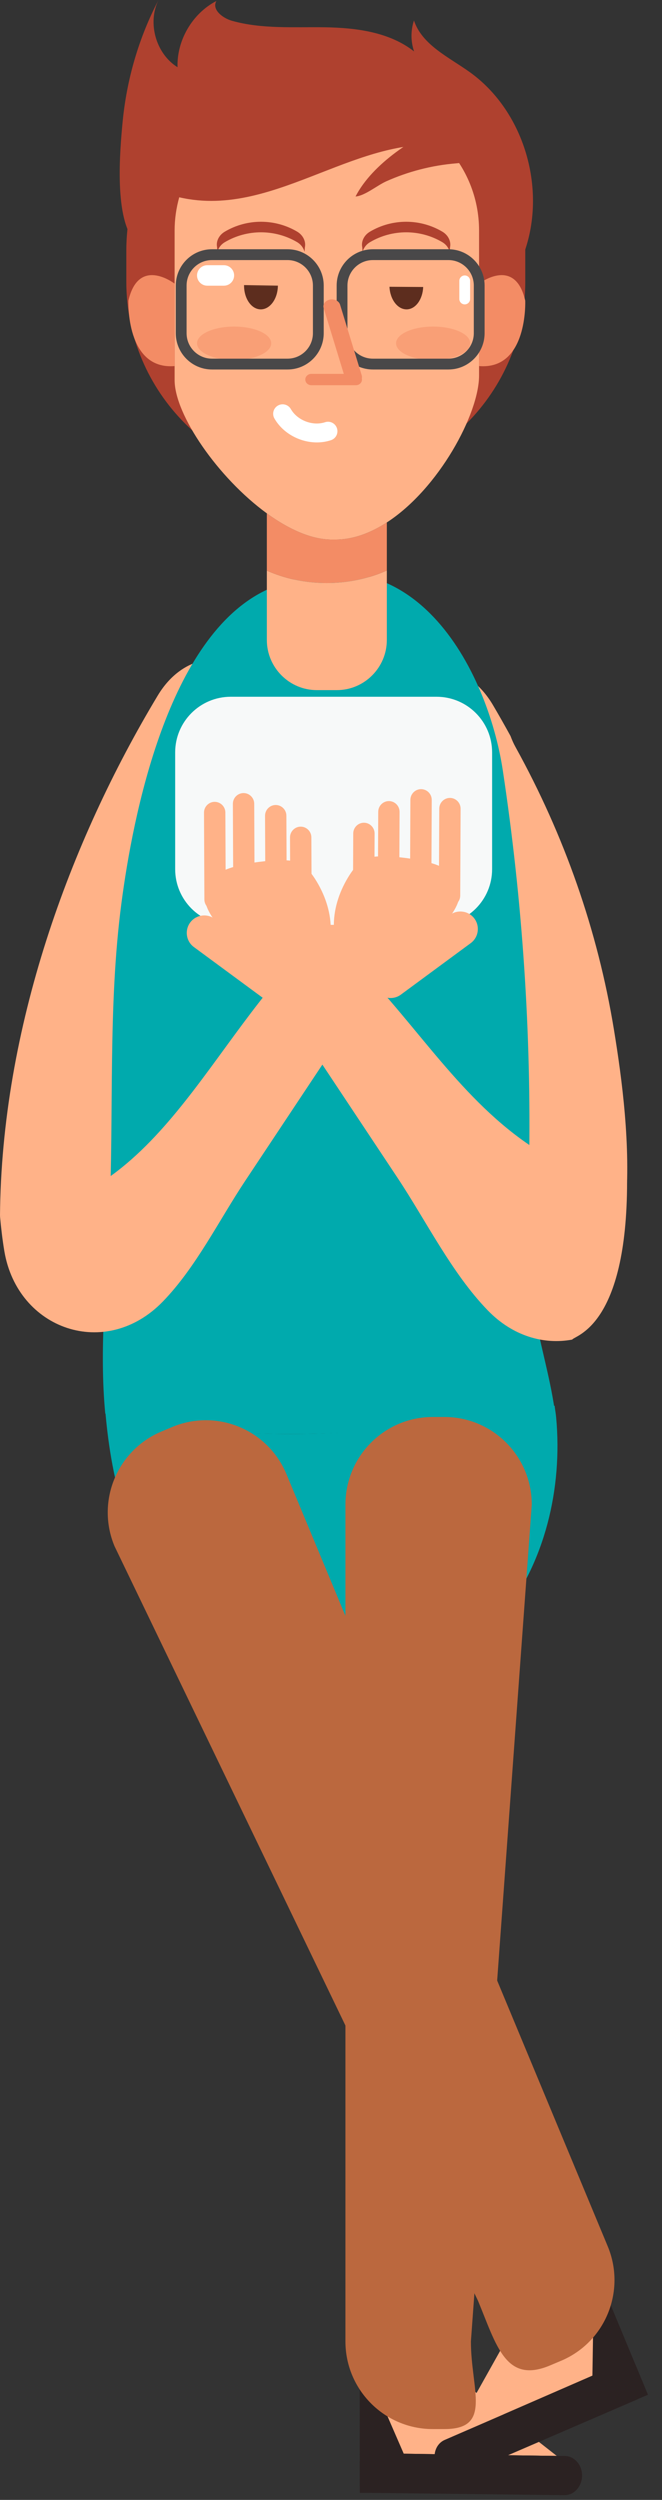
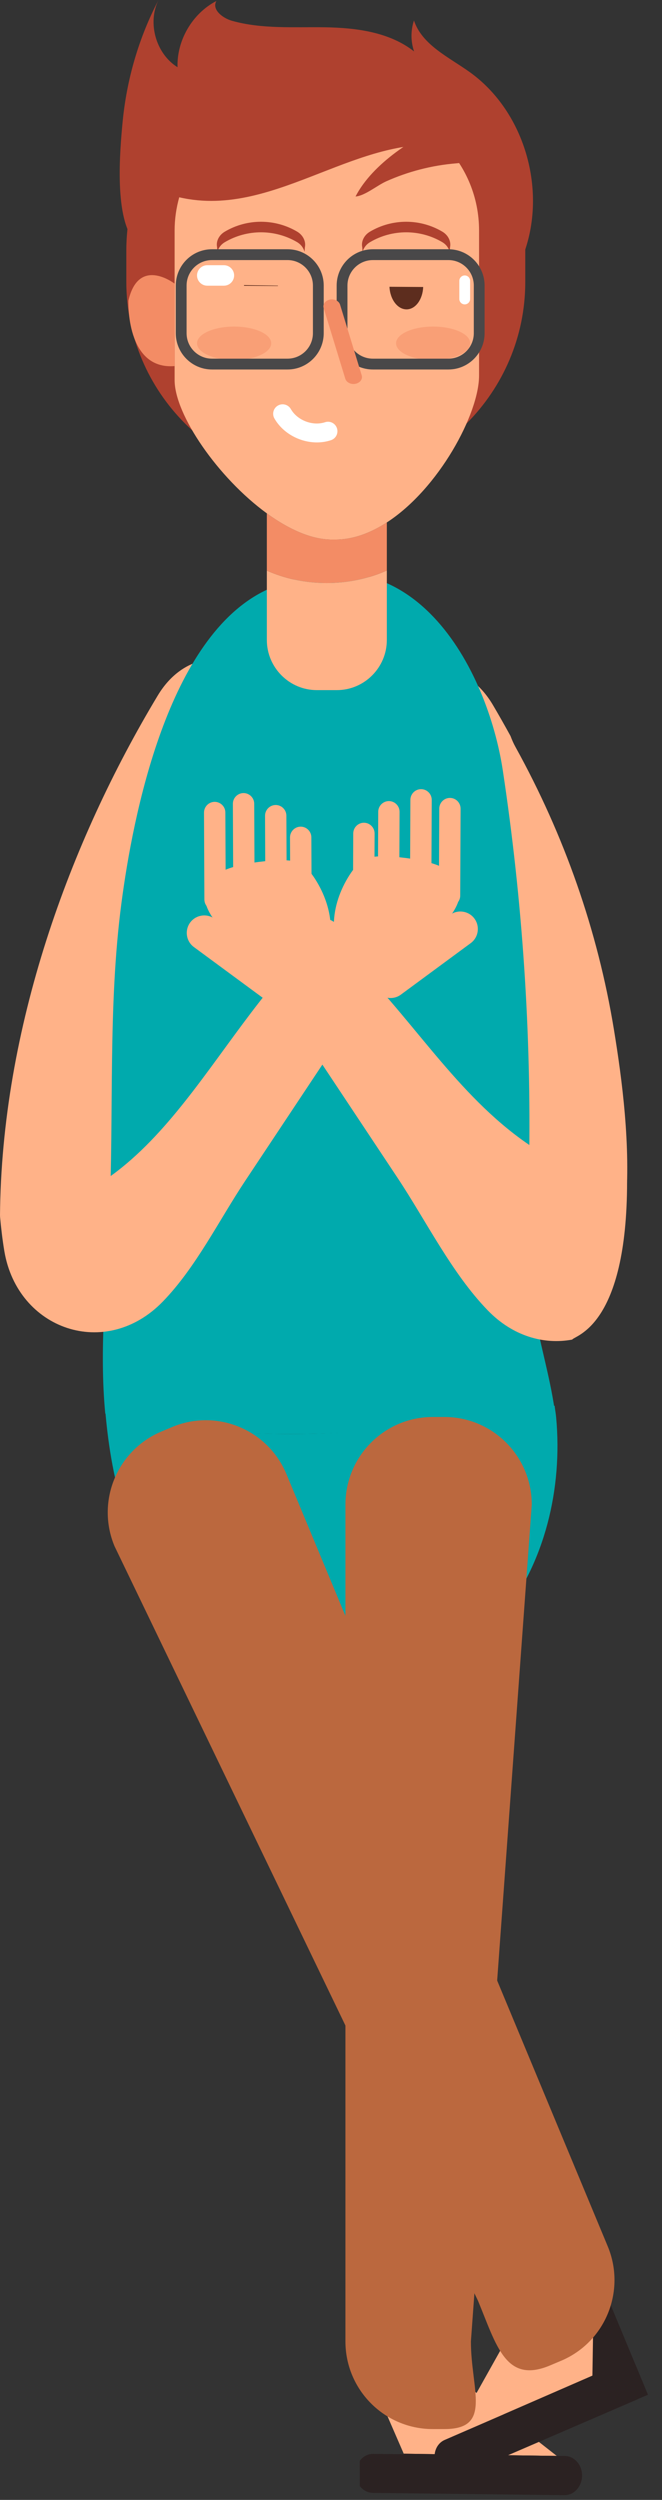
<svg xmlns="http://www.w3.org/2000/svg" width="100%" height="100%" viewBox="0 0 35 132" xml:space="preserve" style="fill-rule:evenodd;clip-rule:evenodd;stroke-linejoin:round;stroke-miterlimit:2;">
  <rect x="0" y="0" width="35" height="132" fill="#333333" stroke="none" />
  <g transform="matrix(1,0,0,1,-25.566,-914.349)">
    <g>
      <path d="M33.873,974.234C34.143,972.867 34.392,970.341 34.683,969.166C35.91,964.199 37.9,959.689 40.453,955.452C43.229,950.845 36.662,946.503 33.907,951.074C29.246,958.812 25.639,968.639 25.566,978.564C28.87,978.582 31.855,977.56 33.873,974.234Z" style="fill:rgb(255,178,136);fill-rule:nonzero;" />
      <path d="M58.028,968.737C57.168,963.474 55.398,958.454 52.822,953.796C52.713,953.601 52.63,953.406 52.558,953.214C52.251,952.654 51.939,952.104 51.623,951.569C48.872,946.936 42.298,951.333 45.077,956.013C47.631,960.314 49.62,964.89 50.848,969.931C51.103,970.98 51.368,972.135 51.612,973.338C53.341,975.953 55.893,977.582 58.644,978.115C58.928,974.858 58.447,971.301 58.028,968.737Z" style="fill:rgb(255,178,136);fill-rule:nonzero;" />
      <path d="M54.887,988.571C46.967,990.009 38.553,990.945 31.131,988.827C31.25,990.253 31.459,991.668 31.81,993.063C33.125,998.284 36.978,1003.31 42.252,1004C45.928,1004.49 49.718,1002.71 52.048,999.785C54.379,996.865 55.313,992.943 54.971,989.203C54.952,988.991 54.913,988.782 54.887,988.571Z" style="fill:rgb(0,170,173);fill-rule:nonzero;" />
      <path d="M53.791,983.442C53.378,980.933 53.497,978.383 53.54,975.848C53.658,968.89 53.192,961.925 52.149,955.026C51.356,949.78 47.392,941.928 39.695,945.48C34.421,947.914 32.586,957.492 31.99,962.006C31.259,967.53 31.601,973.116 31.344,978.674C31.186,982.106 30.807,985.587 31.131,988.989C38.553,990.831 46.967,990.017 54.887,988.767C54.63,986.979 54.084,985.228 53.791,983.442Z" style="fill:rgb(0,170,173);fill-rule:nonzero;" />
      <path d="M58.72,976.732C57.035,976.568 55.357,975.994 53.758,974.945C49.984,972.47 47.643,968.534 44.528,965.372C43.798,964.633 43.469,963.808 43.431,962.999L43.258,963.049L43.039,962.922C42.849,963.283 42.585,963.634 42.228,963.965C36.566,969.226 33.952,978.023 25.566,978.564C25.622,979.186 25.694,979.804 25.796,980.414C26.494,984.561 31.154,986.189 34.176,983.073C35.925,981.271 37.138,978.795 38.521,976.714C39.884,974.664 41.247,972.613 42.61,970.563C43.937,972.56 45.265,974.557 46.592,976.554C48.091,978.809 49.452,981.579 51.354,983.54C52.682,984.91 54.33,985.36 55.818,985.083C55.958,984.856 58.72,984.407 58.72,976.732Z" style="fill:rgb(255,178,136);fill-rule:nonzero;" />
      <path d="M45.694,963.116C45.098,963.216 44.575,963.56 44.019,963.796C42.817,964.306 41.409,964.306 40.208,963.794C39.845,963.64 39.34,963.479 39.127,963.811C37.727,965.992 42.113,968.604 43.887,967.995C45.293,967.511 48.995,962.566 45.694,963.116Z" style="fill:rgb(255,178,136);fill-rule:nonzero;" />
-       <path d="M44.581,1038.55L47.951,1038.55L52.928,1045.97L44.588,1045.98L44.581,1038.55Z" style="fill:rgb(43,34,34);fill-rule:nonzero;" />
      <path d="M44.581,1038.55L48.014,1038.55L55.005,1044.03L46.912,1043.91L44.581,1038.55Z" style="fill:rgb(255,178,136);fill-rule:nonzero;" />
      <path d="M55.005,1044.03L55.034,1044.04C55.035,1044.67 54.12,1045.19 52.99,1045.19L48.998,1045.07C47.874,1045.07 46.956,1044.56 46.955,1043.93L46.919,1043.93L46.912,1043.91L55.005,1044.03Z" style="fill:rgb(43,32,31);fill-rule:nonzero;" />
      <path d="M44.586,1044.29C44.756,1044.06 45.007,1043.92 45.291,1043.92L55.416,1044.03C55.925,1044.03 56.34,1044.49 56.34,1045.06C56.341,1045.63 55.927,1046.1 55.418,1046.1L45.293,1045.98C45.009,1045.98 44.758,1045.84 44.588,1045.62L44.586,1044.29Z" style="fill:rgb(43,34,34);fill-rule:nonzero;" />
      <path d="M56.977,1033.95L53.866,1035.24L52.125,1044.01L59.824,1040.8L56.977,1033.95Z" style="fill:rgb(43,34,34);fill-rule:nonzero;" />
      <path d="M56.977,1033.95L53.809,1035.27L49.463,1043.02L56.887,1039.79L56.977,1033.95Z" style="fill:rgb(255,178,136);fill-rule:nonzero;" />
      <path d="M49.463,1043.02L49.441,1043.05C49.684,1043.63 50.726,1043.75 51.768,1043.32L55.406,1041.66C56.444,1041.23 57.095,1040.41 56.853,1039.82L56.886,1039.81L56.887,1039.79L49.463,1043.02Z" style="fill:rgb(43,32,31);fill-rule:nonzero;" />
      <path d="M59.176,1039.24C58.933,1039.1 58.646,1039.06 58.384,1039.17L49.084,1043.18C48.614,1043.38 48.409,1043.97 48.628,1044.49C48.847,1045.02 49.408,1045.29 49.878,1045.09L59.177,1041.08C59.439,1040.97 59.615,1040.74 59.686,1040.47L59.176,1039.24Z" style="fill:rgb(43,34,34);fill-rule:nonzero;" />
      <path d="M54.646,1039.25L55.215,1039.01C57.568,1038.03 58.679,1035.32 57.697,1032.96L40.711,992.187C39.728,989.827 37.024,988.714 34.67,989.698L34.102,989.937C31.749,990.922 30.637,993.632 31.62,995.99L50.836,1035.83C51.818,1038.19 52.293,1040.24 54.646,1039.25Z" style="fill:rgb(187,104,62);fill-rule:nonzero;" />
      <path d="M48.446,1042.61L49.063,1042.61C51.613,1042.61 50.463,1040.54 50.463,1037.98L53.681,993.797C53.681,991.241 51.613,989.169 49.063,989.169L48.446,989.169C45.897,989.169 43.829,991.241 43.829,993.797L43.829,1037.98C43.829,1040.54 45.897,1042.61 48.446,1042.61Z" style="fill:rgb(187,104,62);fill-rule:nonzero;" />
      <path d="M42.791,939.809C36.99,939.809 32.245,935.054 32.245,929.24L32.245,927.575C32.245,921.762 36.99,917.005 42.791,917.005C48.591,917.005 53.337,921.762 53.337,927.575L53.337,929.24C53.337,935.054 48.591,939.809 42.791,939.809Z" style="fill:rgb(175,65,47);fill-rule:nonzero;" />
      <path d="M39.674,944.479L39.674,948.142C39.674,949.598 40.863,950.789 42.315,950.789L43.377,950.789C44.83,950.789 46.018,949.598 46.018,948.142L46.018,944.473C45.082,944.892 43.999,945.136 42.839,945.136C41.686,945.136 40.607,944.895 39.674,944.479Z" style="fill:rgb(255,178,136);fill-rule:nonzero;" />
      <path d="M43.299,942.84L43.115,942.84C42.027,942.84 40.822,942.29 39.674,941.456L39.674,944.479C40.607,944.895 41.686,945.136 42.839,945.136C43.999,945.136 45.082,944.892 46.018,944.473L46.018,941.935C45.157,942.491 44.237,942.84 43.299,942.84Z" style="fill:rgb(243,140,101);fill-rule:nonzero;" />
      <path d="M43.115,942.84L43.299,942.84C44.237,942.84 45.157,942.491 46.018,941.935C48.769,940.155 50.894,936.19 50.894,934.184L50.894,926.52C50.894,924.77 50.208,923.186 49.099,922.026C46.829,921.797 44.68,922.635 42.531,923.472C40.094,924.423 37.657,925.373 35.042,924.766C34.887,925.324 34.798,925.911 34.798,926.52L34.798,934.421C34.798,936.245 37.091,939.577 39.674,941.456C40.822,942.29 42.027,942.84 43.115,942.84Z" style="fill:rgb(255,178,136);fill-rule:nonzero;" />
-       <path d="M34.798,933.679L34.798,929.327C34.695,929.251 32.886,927.921 32.356,930.223C32.356,930.223 32.204,933.89 34.798,933.679Z" style="fill:rgb(243,140,101);fill-rule:nonzero;" />
-       <path d="M50.894,929.327L50.894,933.679C53.487,933.89 53.335,930.223 53.335,930.223C52.807,927.921 50.995,929.251 50.894,929.327Z" style="fill:rgb(243,140,101);fill-rule:nonzero;" />
+       <path d="M34.798,933.679L34.798,929.327C34.695,929.251 32.886,927.921 32.356,930.223C32.356,930.223 32.204,933.89 34.798,933.679" style="fill:rgb(243,140,101);fill-rule:nonzero;" />
      <path d="M37.06,927.647C37.111,927.455 37.235,927.266 37.453,927.137C38.628,926.442 40.097,926.442 41.273,927.134C41.492,927.265 41.617,927.455 41.668,927.649L41.686,927.403C41.746,927.125 41.611,926.776 41.273,926.578C40.097,925.885 38.628,925.885 37.453,926.58C37.113,926.78 36.983,927.125 37.043,927.401L37.06,927.647Z" style="fill:rgb(175,65,47);fill-rule:nonzero;" />
      <path d="M44.736,927.647C44.787,927.455 44.911,927.266 45.128,927.137C46.304,926.442 47.772,926.442 48.947,927.134C49.168,927.265 49.291,927.455 49.342,927.649L49.36,927.403C49.421,927.125 49.288,926.776 48.947,926.578C47.772,925.885 46.304,925.885 45.128,926.58C44.789,926.78 44.657,927.125 44.718,927.401L44.736,927.647Z" style="fill:rgb(175,65,47);fill-rule:nonzero;" />
      <path d="M46.157,929.491C46.189,930.161 46.586,930.69 47.069,930.685C47.538,930.677 47.914,930.158 47.94,929.503L46.157,929.491Z" style="fill:rgb(93,45,30);fill-rule:nonzero;" />
      <path d="M38.467,929.402L38.469,929.44L40.258,929.452L40.26,929.43L38.467,929.402Z" style="fill:rgb(93,45,30);fill-rule:nonzero;" />
-       <path d="M38.469,929.44C38.473,930.125 38.86,930.677 39.346,930.685C39.836,930.69 40.243,930.141 40.258,929.452L38.469,929.44Z" style="fill:rgb(93,45,30);fill-rule:nonzero;" />
      <path d="M37.945,933.359C36.861,933.359 35.983,932.963 35.983,932.475C35.983,931.988 36.861,931.593 37.945,931.593C39.027,931.593 39.905,931.988 39.905,932.475C39.905,932.963 39.027,933.359 37.945,933.359Z" style="fill:rgb(249,159,118);fill-rule:nonzero;" />
      <path d="M48.465,933.359C47.382,933.359 46.506,932.963 46.506,932.475C46.506,931.988 47.382,931.593 48.465,931.593C49.548,931.593 50.427,931.988 50.427,932.475C50.427,932.963 49.548,933.359 48.465,933.359Z" style="fill:rgb(249,159,118);fill-rule:nonzero;" />
      <path d="M49.268,920.826C49.357,920.789 49.454,920.752 49.548,920.773C49.648,920.796 49.722,920.878 49.79,920.956C50.37,921.629 50.949,922.302 51.529,922.976C51.335,922.75 49.981,922.949 49.69,922.974C49.044,923.026 48.402,923.135 47.773,923.298C47.163,923.456 46.564,923.665 45.988,923.923C45.507,924.137 44.855,924.69 44.363,924.725C45.268,922.97 47.506,921.558 49.268,920.826Z" style="fill:rgb(175,65,47);fill-rule:nonzero;" />
      <path d="M33.947,914.349C33.348,915.557 33.809,917.187 34.952,917.899C34.908,916.473 35.741,915.055 37.007,914.401C36.747,914.849 37.337,915.31 37.834,915.448C39.425,915.894 41.109,915.763 42.761,915.79C44.413,915.817 46.158,916.045 47.459,917.065C47.279,916.541 47.277,915.957 47.452,915.431C47.886,916.729 49.295,917.364 50.407,918.161C53.589,920.443 54.696,925.193 52.852,928.652C52.778,927.025 52.614,925.383 52.064,923.852C51.515,922.319 50.544,920.893 49.149,920.058C46.617,918.543 43.368,919.271 40.62,920.344C38.712,921.09 36.847,921.99 35.226,923.243C34.733,923.623 34.253,924.049 33.965,924.602C33.547,925.403 33.546,926.617 32.739,927.143C31.583,925.97 31.902,922.319 32.05,920.775C32.266,918.538 32.904,916.34 33.947,914.349Z" style="fill:rgb(175,65,47);fill-rule:nonzero;" />
      <path d="M45.278,928.082C44.538,928.082 43.936,928.685 43.936,929.427L43.936,931.943C43.936,932.684 44.538,933.287 45.278,933.287L49.275,933.287C50.015,933.287 50.616,932.684 50.616,931.943L50.616,929.427C50.616,928.685 50.015,928.082 49.275,928.082L45.278,928.082ZM49.275,933.859L45.278,933.859C44.223,933.859 43.365,932.999 43.365,931.943L43.365,929.427C43.365,928.369 44.223,927.51 45.278,927.51L49.275,927.51C50.329,927.51 51.187,928.369 51.187,929.427L51.187,931.943C51.187,932.999 50.329,933.859 49.275,933.859Z" style="fill:rgb(73,72,73);fill-rule:nonzero;" />
      <path d="M36.772,928.082C36.032,928.082 35.431,928.685 35.431,929.427L35.431,931.943C35.431,932.684 36.032,933.287 36.772,933.287L40.769,933.287C41.508,933.287 42.11,932.684 42.11,931.943L42.11,929.427C42.11,928.685 41.508,928.082 40.769,928.082L36.772,928.082ZM40.769,933.859L36.772,933.859C35.718,933.859 34.86,932.999 34.86,931.943L34.86,929.427C34.86,928.369 35.718,927.51 36.772,927.51L40.769,927.51C41.823,927.51 42.681,928.369 42.681,929.427L42.681,931.943C42.681,932.999 41.823,933.859 40.769,933.859Z" style="fill:rgb(73,72,73);fill-rule:nonzero;" />
      <path d="M44.69,934.168C44.751,934.364 44.605,934.564 44.364,934.614C44.126,934.664 43.883,934.544 43.822,934.348L42.678,930.615C42.617,930.42 42.762,930.221 43.002,930.17C43.242,930.119 43.486,930.239 43.546,930.437L44.69,934.168Z" style="fill:rgb(243,140,101);fill-rule:nonzero;" />
-       <path d="M44.704,934.39C44.704,934.556 44.559,934.69 44.382,934.69L42.03,934.69C41.852,934.69 41.707,934.556 41.707,934.39C41.707,934.224 41.852,934.09 42.03,934.09L44.382,934.09C44.559,934.09 44.704,934.224 44.704,934.39Z" style="fill:rgb(243,140,101);fill-rule:nonzero;" />
      <path d="M50.136,930.422C49.979,930.422 49.851,930.293 49.851,930.136L49.851,929.179C49.851,929.021 49.979,928.893 50.136,928.893C50.293,928.893 50.421,929.021 50.421,929.179L50.421,930.136C50.421,930.293 50.293,930.422 50.136,930.422Z" style="fill:white;fill-rule:nonzero;" />
      <path d="M37.405,929.434L36.522,929.434C36.226,929.434 35.983,929.19 35.983,928.894L35.983,928.893C35.983,928.596 36.226,928.353 36.522,928.353L37.405,928.353C37.702,928.353 37.944,928.596 37.944,928.893C37.944,929.19 37.702,929.434 37.405,929.434Z" style="fill:white;fill-rule:nonzero;" />
      <path d="M42.32,937.71C41.424,937.71 40.525,937.23 40.075,936.446C39.937,936.207 40.02,935.901 40.259,935.764C40.499,935.626 40.805,935.709 40.942,935.948C41.285,936.546 42.096,936.858 42.751,936.644C43.014,936.555 43.295,936.7 43.381,936.962C43.467,937.225 43.325,937.507 43.062,937.593C42.822,937.672 42.571,937.71 42.32,937.71Z" style="fill:white;fill-rule:nonzero;" />
-       <path d="M48.644,963.184L37.767,963.184C36.144,963.184 34.827,961.867 34.827,960.243L34.827,954.079C34.827,952.455 36.144,951.139 37.767,951.139L48.644,951.139C50.268,951.139 51.584,952.455 51.584,954.079L51.584,960.243C51.584,961.867 50.268,963.184 48.644,963.184Z" style="fill:rgb(247,249,249);fill-rule:nonzero;" />
      <path d="M50.651,962.855C50.35,962.445 49.77,962.356 49.36,962.657L45.666,965.377C45.257,965.679 45.168,966.261 45.469,966.671C45.769,967.081 46.35,967.17 46.759,966.869L50.454,964.148C50.863,963.848 50.952,963.266 50.651,962.855Z" style="fill:rgb(255,178,136);fill-rule:nonzero;" />
      <path d="M45.583,965.227C46.886,964.854 48.102,964.107 49.059,963.092C49.564,962.557 50.024,961.826 49.844,961.121C49.658,960.393 48.884,960.048 48.181,959.872C47.414,959.682 46.624,959.579 45.829,959.567C45.52,959.563 45.201,959.574 44.913,959.703C44.541,959.869 44.263,960.212 44.038,960.565C43.548,961.334 43.23,962.231 43.217,963.139C43.194,964.899 43.952,965.692 45.583,965.227Z" style="fill:rgb(255,178,136);fill-rule:nonzero;" />
      <path d="M48.77,961.636L48.79,957.045C48.791,956.733 49.046,956.48 49.356,956.481C49.667,956.483 49.919,956.738 49.918,957.05L49.898,961.641C49.897,961.951 49.642,962.205 49.332,962.203C49.021,962.202 48.769,961.946 48.77,961.636Z" style="fill:rgb(255,178,136);fill-rule:nonzero;" />
      <path d="M47.244,961.172L47.263,956.581C47.265,956.27 47.52,956.017 47.83,956.018C48.14,956.02 48.393,956.274 48.392,956.586L48.372,961.177C48.371,961.487 48.116,961.741 47.806,961.739C47.495,961.738 47.242,961.482 47.244,961.172Z" style="fill:rgb(255,178,136);fill-rule:nonzero;" />
      <path d="M45.543,961.803L45.563,957.212C45.564,956.9 45.819,956.647 46.129,956.648C46.44,956.65 46.692,956.905 46.691,957.217L46.672,961.808C46.67,962.118 46.415,962.372 46.105,962.37C45.795,962.369 45.542,962.113 45.543,961.803Z" style="fill:rgb(255,178,136);fill-rule:nonzero;" />
      <path d="M44.223,962.945L44.242,958.354C44.244,958.044 44.499,957.79 44.809,957.791C45.119,957.793 45.372,958.049 45.371,958.359L45.351,962.95C45.35,963.261 45.095,963.515 44.784,963.514C44.474,963.512 44.221,963.256 44.223,962.945Z" style="fill:rgb(255,178,136);fill-rule:nonzero;" />
      <path d="M35.619,963.063C35.92,962.652 36.501,962.563 36.91,962.864L40.604,965.584C41.013,965.886 41.102,966.468 40.801,966.878C40.501,967.288 39.92,967.377 39.511,967.075L35.816,964.355C35.407,964.055 35.318,963.473 35.619,963.063Z" style="fill:rgb(255,178,136);fill-rule:nonzero;" />
      <path d="M40.687,965.434C39.384,965.061 38.168,964.314 37.211,963.299C36.707,962.764 36.246,962.033 36.426,961.328C36.612,960.6 37.386,960.255 38.089,960.079C38.856,959.889 39.647,959.786 40.442,959.774C40.751,959.771 41.069,959.781 41.357,959.91C41.73,960.076 42.007,960.419 42.232,960.772C42.722,961.541 43.041,962.438 43.053,963.345C43.076,965.106 42.318,965.899 40.687,965.434Z" style="fill:rgb(255,178,136);fill-rule:nonzero;" />
      <path d="M37.501,961.843L37.481,957.252C37.48,956.94 37.225,956.688 36.914,956.688C36.604,956.69 36.351,956.945 36.352,957.257L36.372,961.848C36.374,962.158 36.628,962.412 36.939,962.41C37.249,962.409 37.502,962.153 37.501,961.843Z" style="fill:rgb(255,178,136);fill-rule:nonzero;" />
      <path d="M39.026,961.379L39.007,956.788C39.005,956.477 38.751,956.224 38.44,956.225C38.13,956.227 37.877,956.481 37.878,956.793L37.898,961.384C37.899,961.694 38.154,961.948 38.464,961.946C38.775,961.945 39.028,961.689 39.026,961.379Z" style="fill:rgb(255,178,136);fill-rule:nonzero;" />
      <path d="M40.727,962.01L40.707,957.419C40.706,957.107 40.451,956.854 40.141,956.855C39.83,956.856 39.578,957.112 39.579,957.424L39.598,962.014C39.6,962.325 39.855,962.578 40.165,962.577C40.476,962.576 40.728,962.32 40.727,962.01Z" style="fill:rgb(255,178,136);fill-rule:nonzero;" />
      <path d="M42.047,963.152L42.028,958.562C42.027,958.251 41.772,957.997 41.461,957.998C41.151,958 40.898,958.256 40.899,958.566L40.919,963.157C40.92,963.468 41.175,963.722 41.486,963.72C41.796,963.719 42.049,963.463 42.047,963.152Z" style="fill:rgb(255,178,136);fill-rule:nonzero;" />
    </g>
  </g>
</svg>